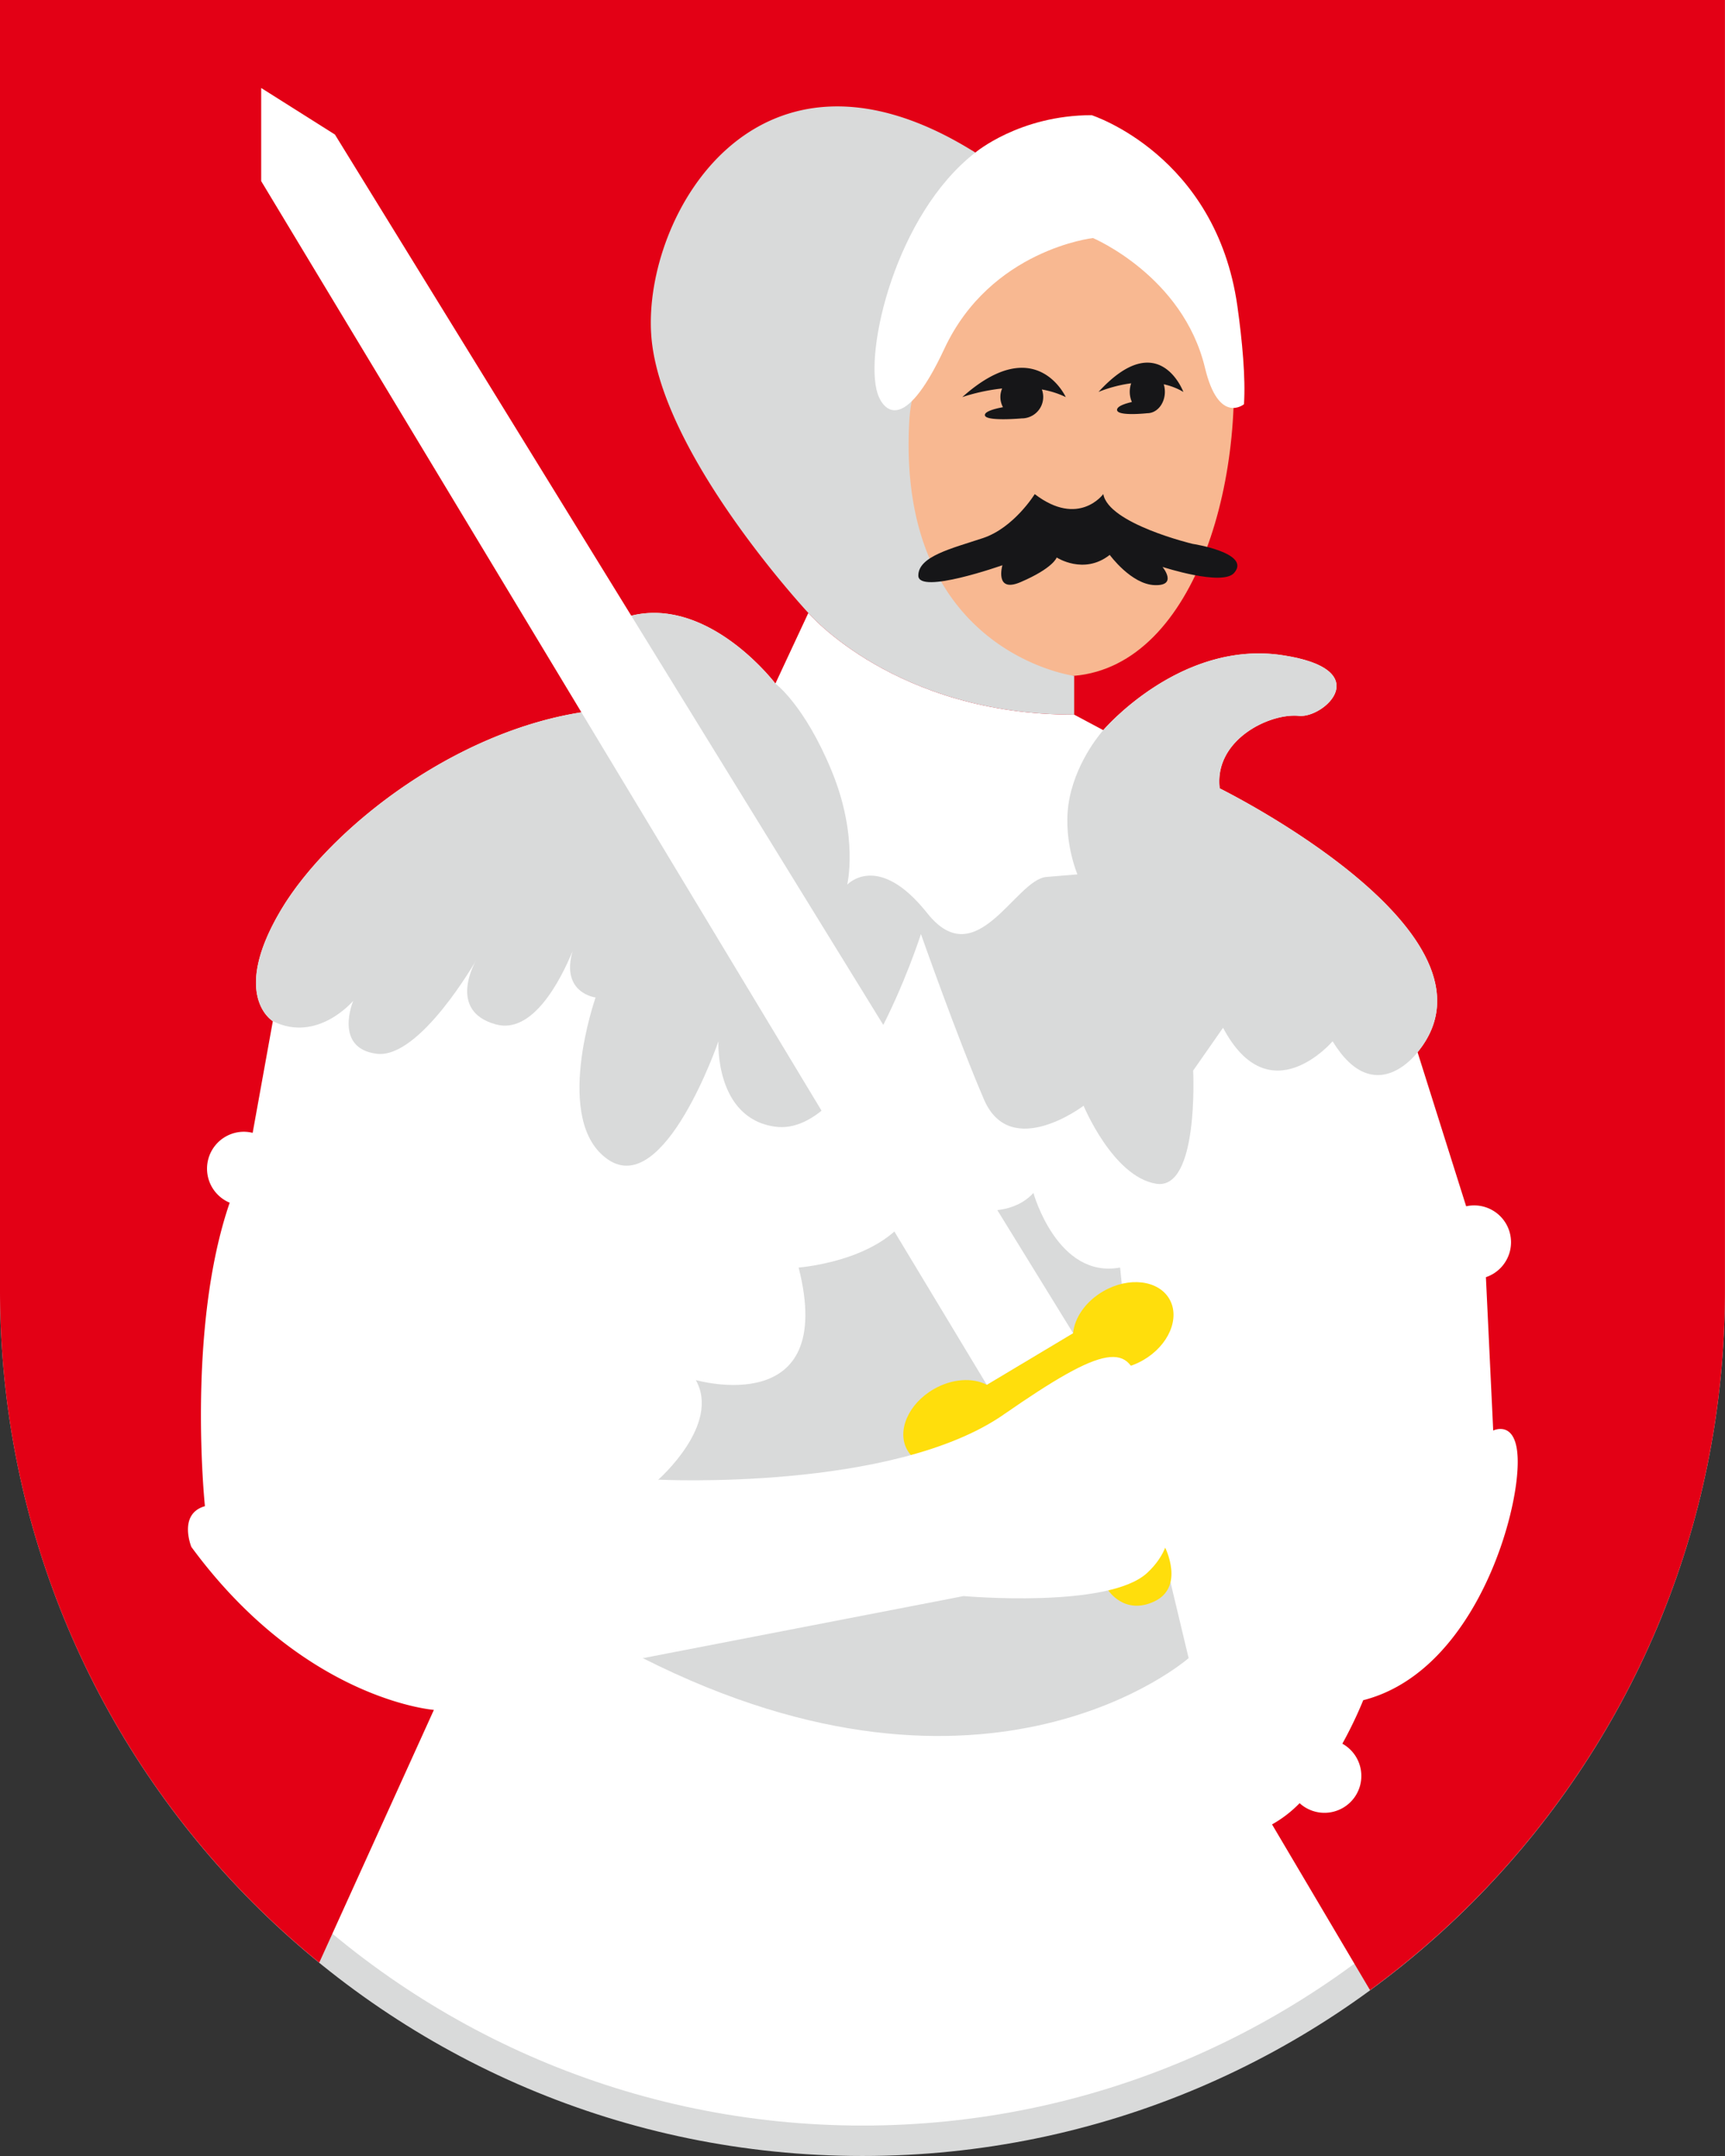
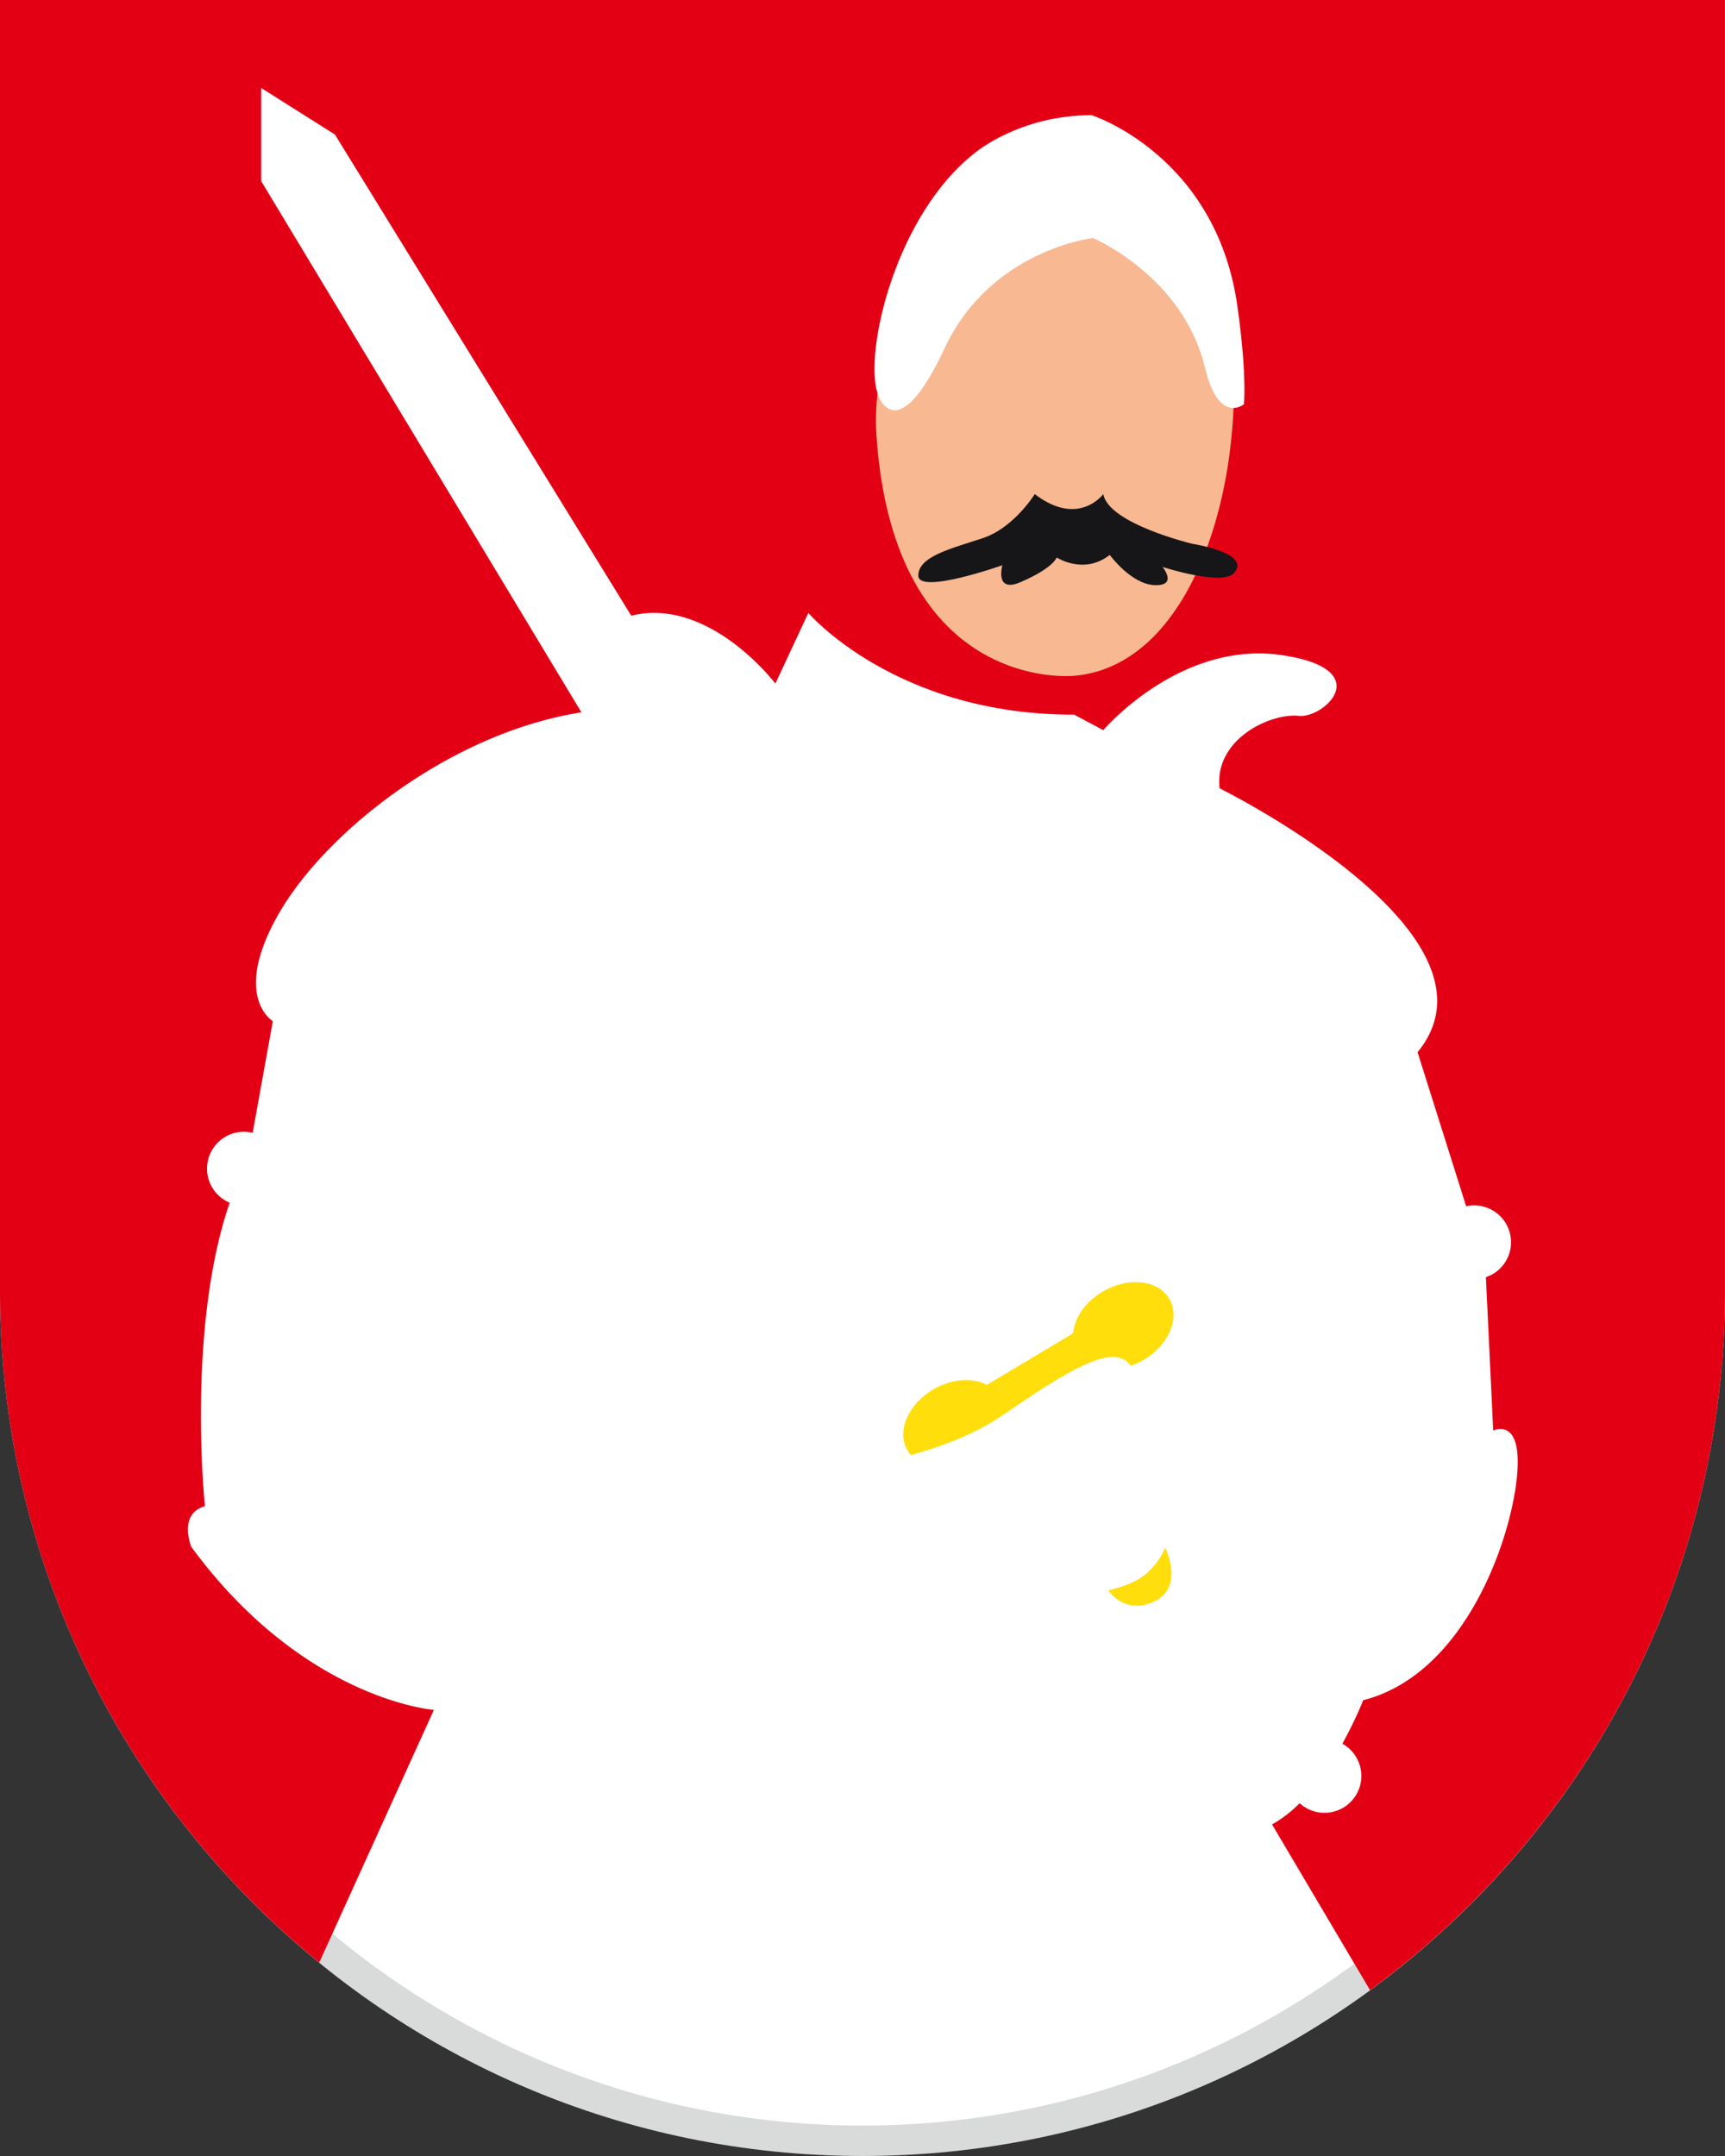
<svg xmlns="http://www.w3.org/2000/svg" xml:space="preserve" id="Ebene_1" x="0" y="0" style="enable-background:new 0 0 56.693 70.866" version="1.1" viewBox="0 0 56.693 70.866">
  <rect x="0" y="0" width="56.693" height="70.866" fill="#333333" stroke="none" />
  <style>.st0{fill:#fff}.st1{fill:#d9dada}.st4{fill:#161618}.st5{fill:#ffde0c}</style>
  <path d="M28.346 70.366C12.992 70.366.5 57.83.5 42.421V.5h55.692v41.921c0 15.409-12.492 27.945-27.846 27.945z" class="st0" />
  <path d="M55.693 1v41.421c0 15.133-12.268 27.445-27.346 27.445S1 57.554 1 42.421V1h54.693m1-1H0v42.421c0 15.71 12.691 28.445 28.346 28.445s28.346-12.735 28.346-28.445V0h.001z" class="st1" />
  <path d="M0 0v42.421c0 8.918 4.092 16.874 10.492 22.089l3.768-8.307s-4.272-.319-7.971-5.357c0 0-.446-1.084.446-1.339 0 0-.613-5.826.814-9.975A1.213 1.213 0 0 1 8.01 37.2c.102 0 .2.013.294.036l.663-3.671s-1.403-.829.255-3.635 6.249-6.377 10.968-6.632c0 0-1.53-2.806.893-3.125 2.423-.319 4.4 2.296 4.4 2.296L36.26 24s2.522-2.964 5.875-2.465c3.122.464 1.386 2.078.554 1.995-.966-.097-2.794.789-2.604 2.383 0 0 9.693 4.783 6.504 8.673l1.597 5.064a1.211 1.211 0 0 1 .649 2.33l.24 5.041s1.02-.51.765 1.658-1.786 6.377-5.038 7.206c0 0-.248.64-.685 1.429a1.212 1.212 0 1 1-1.405 1.955 3.913 3.913 0 0 1-.906.698l3.221 5.448c7.068-5.173 11.664-13.542 11.664-22.992V0H0z" style="fill:#e30015" />
  <path d="M28.806 14.329c-.349-5.097 4.514-8.28 6.618-8.535 0 0 4.28-.287 4.981 4.687s-1.049 11.379-5.101 11.733c-.001 0-5.916.623-6.498-7.885z" style="fill:#f8b891" />
-   <path d="M35.027 13.053s-.978-2.168-3.401 0c0 0 .564-.204 1.31-.284a.704.704 0 0 0 .027.615c-.276.052-.606.14-.594.264.021.213 1.213.104 1.213.104a.704.704 0 0 0 .659-.951c.269.049.535.129.786.252zM38.892 12.883s-.802-2.168-2.789 0c0 0 .463-.204 1.074-.284a.846.846 0 0 0 .023.615c-.226.052-.497.14-.487.264.017.213.994.104.994.104.319 0 .577-.315.577-.704a.829.829 0 0 0-.037-.247c.222.049.44.129.645.252z" class="st4" />
-   <path d="M26.248 41.663s3.401-.247 3.932-2.451c0 0 2.572 1.311 3.784 0 0 0 .786 2.833 2.848 2.451l.632 6.054 1.621 6.784s-6.547 5.76-17.94 0l1.998-3.273-1.488-2.593s2.062-1.807 1.233-3.273c0 0 4.655 1.339 3.38-3.699z" class="st1" />
  <path d="M38.433 42.699c-.361-.626-1.334-.741-2.172-.257-.582.336-.946.872-.993 1.378l-2.837 1.697c-.465-.242-1.14-.205-1.745.144-.838.484-1.225 1.384-.863 2.009s1.334.741 2.172.257c.604-.349.973-.913.997-1.436l2.829-1.642c.465.245 1.142.209 1.75-.142.837-.482 1.223-1.382.862-2.008zM36.425 52.274s.536.836 1.525.358c.988-.478.344-1.762.344-1.762l-1.869 1.404z" class="st5" />
  <path d="M21.636 48.635s7.705.393 11.356-2.143c3.293-2.289 4.204-2.448 4.459-.747 0 0 1.105.595.595 1.7 0 0 .524 1.02.135 1.786 0 0 .801 1.275-.475 2.466-1.275 1.19-6.037.765-6.037.765l-10.543 2.041c-.001-.001.85-3.742.51-5.868zM26.567 20.147l-1.084 2.323s.957.701 1.849 2.87c.893 2.168.51 3.741.51 3.741s1.011-1.105 2.631.935c1.62 2.041 2.896-1.105 3.916-1.19l1.02-.085s-.524-1.233-.255-2.529C35.423 24.915 36.26 24 36.26 24l-.957-.51c-5.874.012-8.736-3.343-8.736-3.343z" class="st0" />
-   <path d="M31.923 4.933C24.845.597 21.146 7.101 21.402 10.991c.255 3.89 5.165 9.156 5.165 9.156s2.862 3.356 8.736 3.343v-1.275s-5.833-.763-5.42-8.354a5.08 5.08 0 0 1 .634-2.202c-.406.589 3.886-5.338 1.406-6.726z" class="st1" />
  <path d="M35.92 7.824s2.959 1.247 3.682 4.265c.451 1.885 1.282 1.198 1.282 1.198.057-.866-.058-2.095-.216-3.22-.701-4.974-4.79-6.281-4.79-6.281-2.374 0-3.829 1.233-3.829 1.233-2.605 2.023-3.658 6.526-3.207 7.916.154.476.824 1.464 2.196-1.474 1.52-3.257 4.882-3.637 4.882-3.637z" class="st0" />
-   <path d="M40.086 25.913c-.191-1.594 1.637-2.48 2.604-2.383.832.083 2.567-1.531-.554-1.995C38.782 21.035 36.26 24 36.26 24s-.836.916-1.105 2.211c-.269 1.296.255 2.529.255 2.529l-1.02.085c-1.021.085-2.296 3.231-3.916 1.19s-2.631-.935-2.631-.935.383-1.573-.51-3.741-1.849-2.87-1.849-2.87-1.977-2.615-4.4-2.296c-2.423.319-.893 3.125-.893 3.125-4.719.255-9.31 3.826-10.968 6.632-1.658 2.806-.255 3.635-.255 3.635 1.466.73 2.641-.669 2.641-.669s-.655 1.552.764 1.74c1.418.188 3.273-3.07 3.273-3.07s-.982 1.663.655 2.106c1.212.329 2.124-1.457 2.516-2.406-.394 1.381.757 1.52.757 1.52s-1.435 4.084.42 5.334 3.617-3.893 3.617-3.893-.125 2.521 1.855 2.805c2.657.382 4.801-6.33 4.801-6.33s1.2 3.413 2.073 5.439c.873 2.026 3.273.204 3.273.204s.96 2.325 2.379 2.563 1.222-3.719 1.222-3.719l.982-1.407c1.527 2.882 3.601.444 3.601.444 1.386 2.271 2.793.358 2.793.358 3.188-3.889-6.504-8.671-6.504-8.671z" class="st1" />
  <path d="M32.431 45.517 8.584 5.953V2.892l2.424 1.531 24.26 39.397z" class="st0" />
  <path d="M34.007 16.241s-.68 1.105-1.7 1.445c-1.02.34-2.126.595-2.126 1.233 0 .638 2.763-.34 2.763-.34s-.266.925.595.556c1.085-.465 1.19-.811 1.19-.811s.893.585 1.743-.085c0 0 .703.967 1.477.994.774.027.258-.598.258-.598s1.964.64 2.352.198c.579-.658-1.366-.957-1.366-.957s-2.763-.659-2.933-1.637c0 .002-.808 1.108-2.253.002z" class="st4" />
</svg>